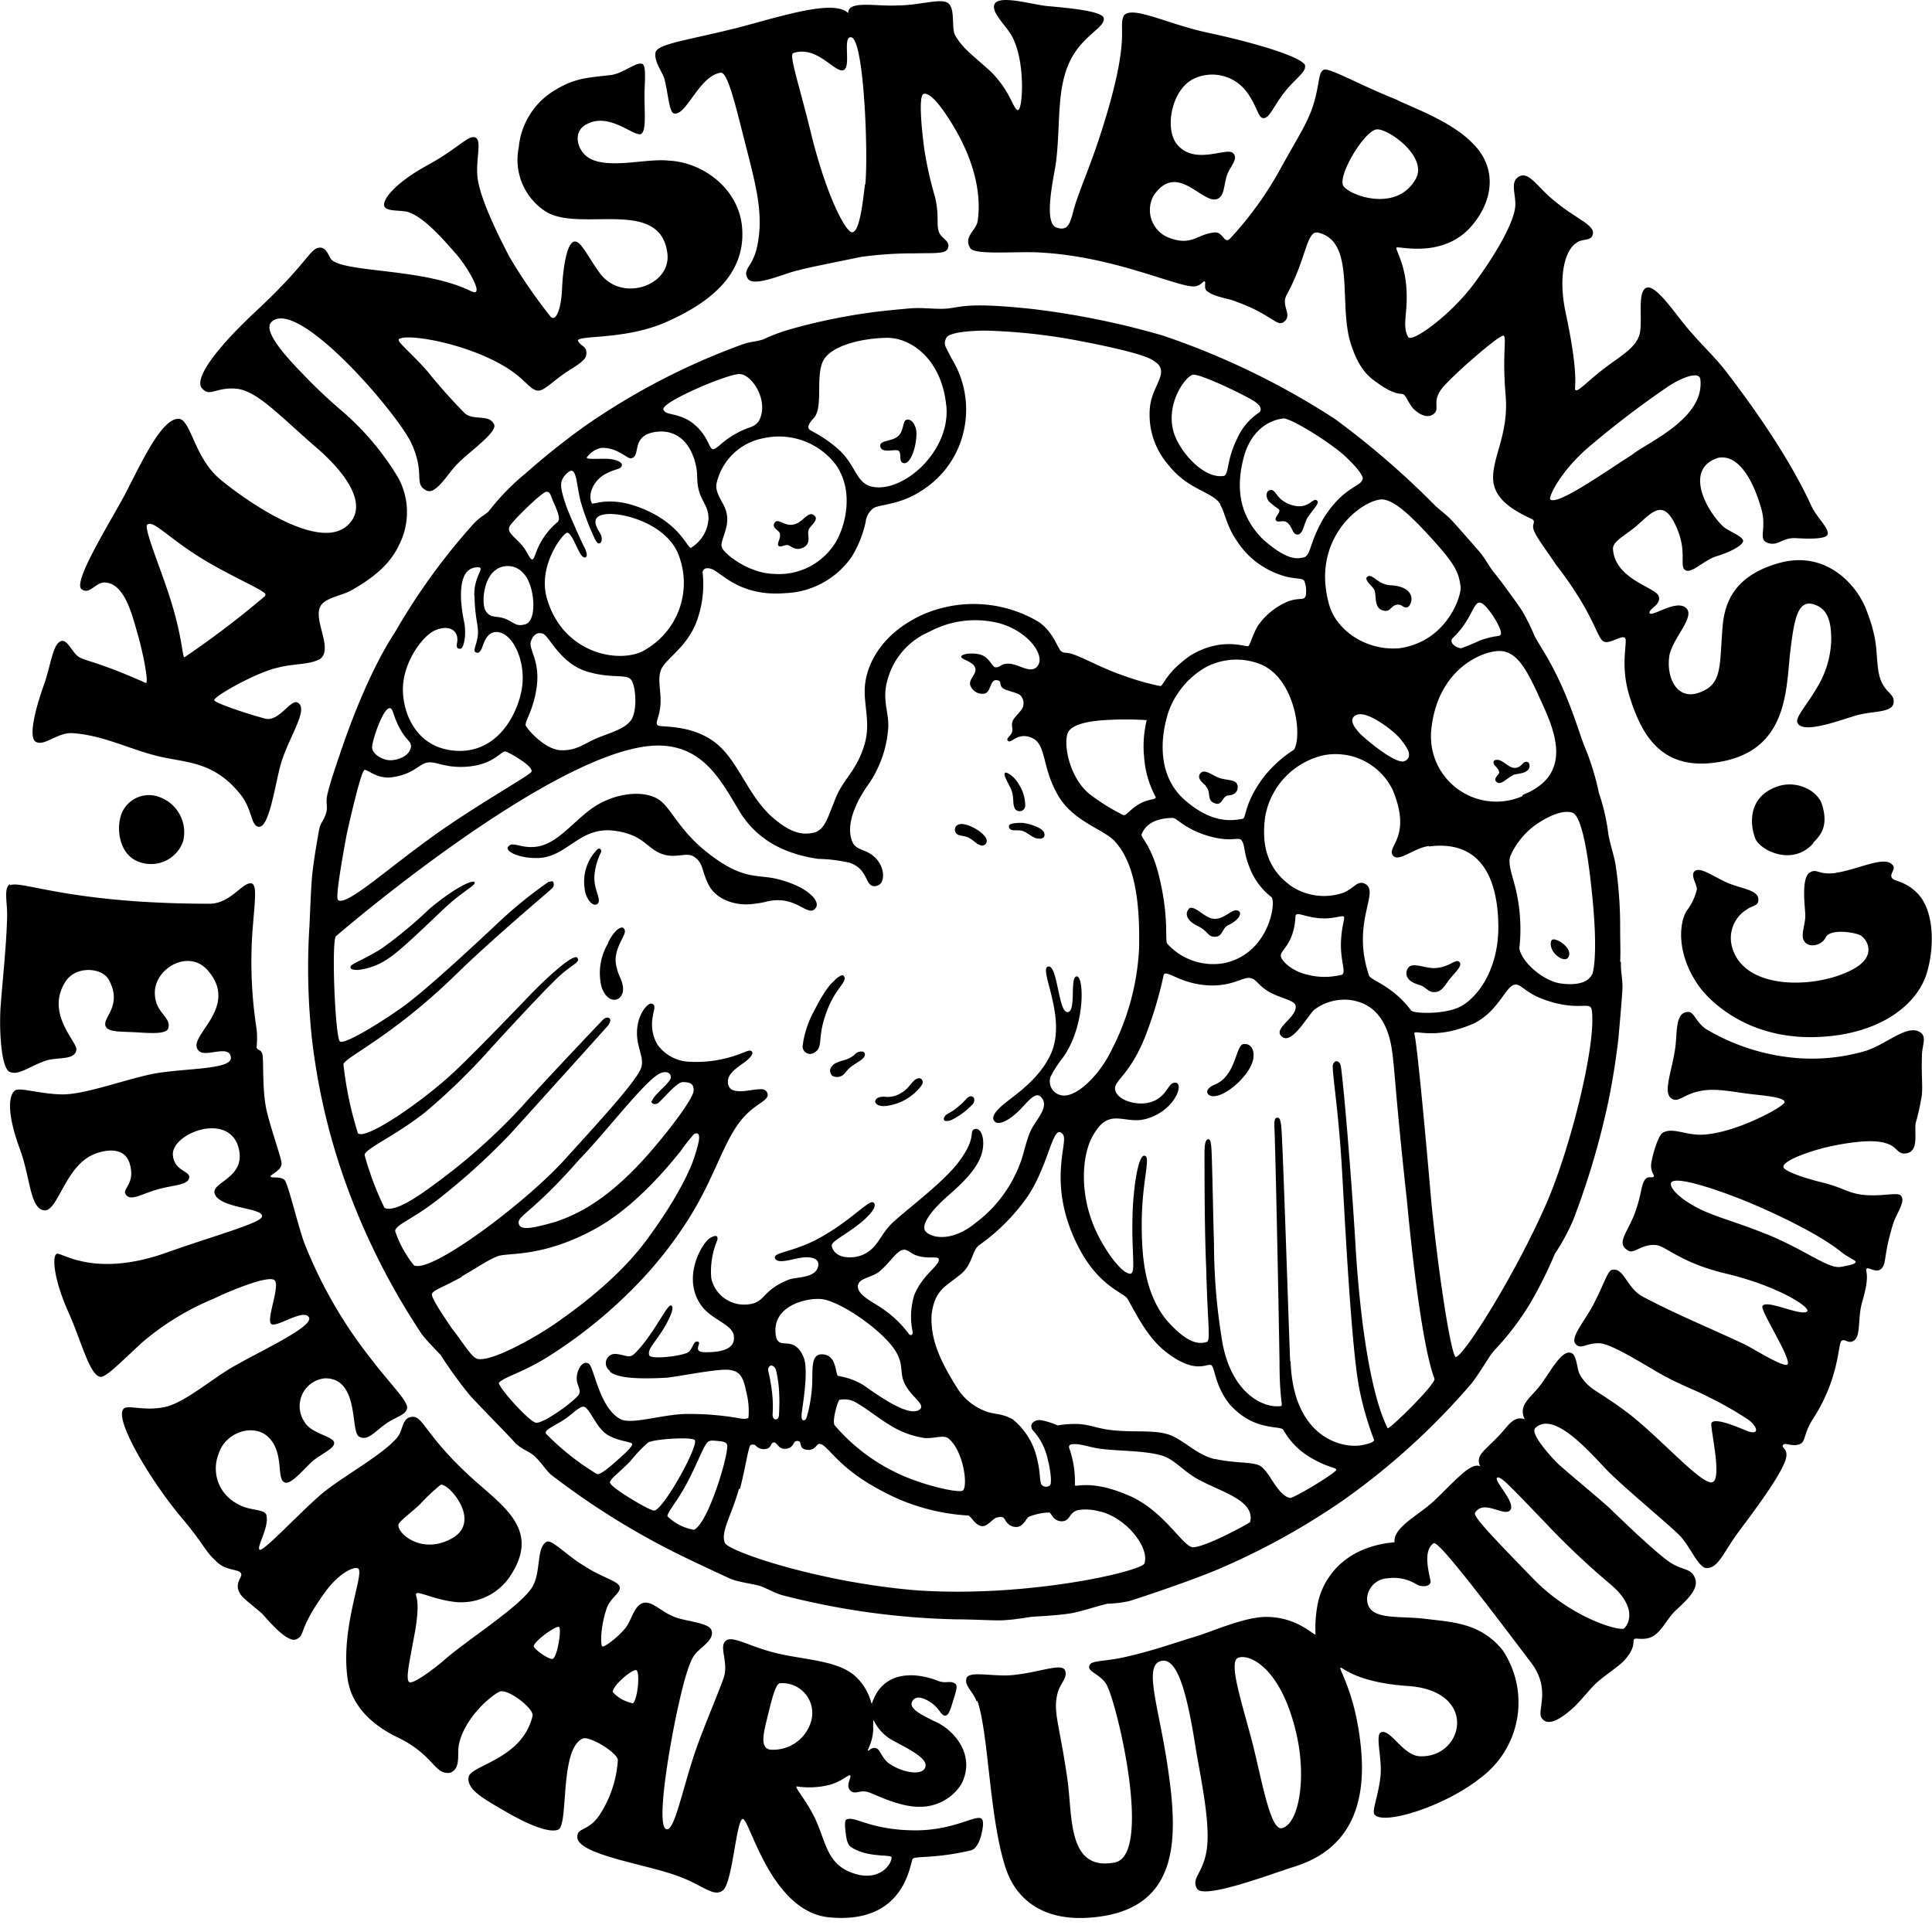
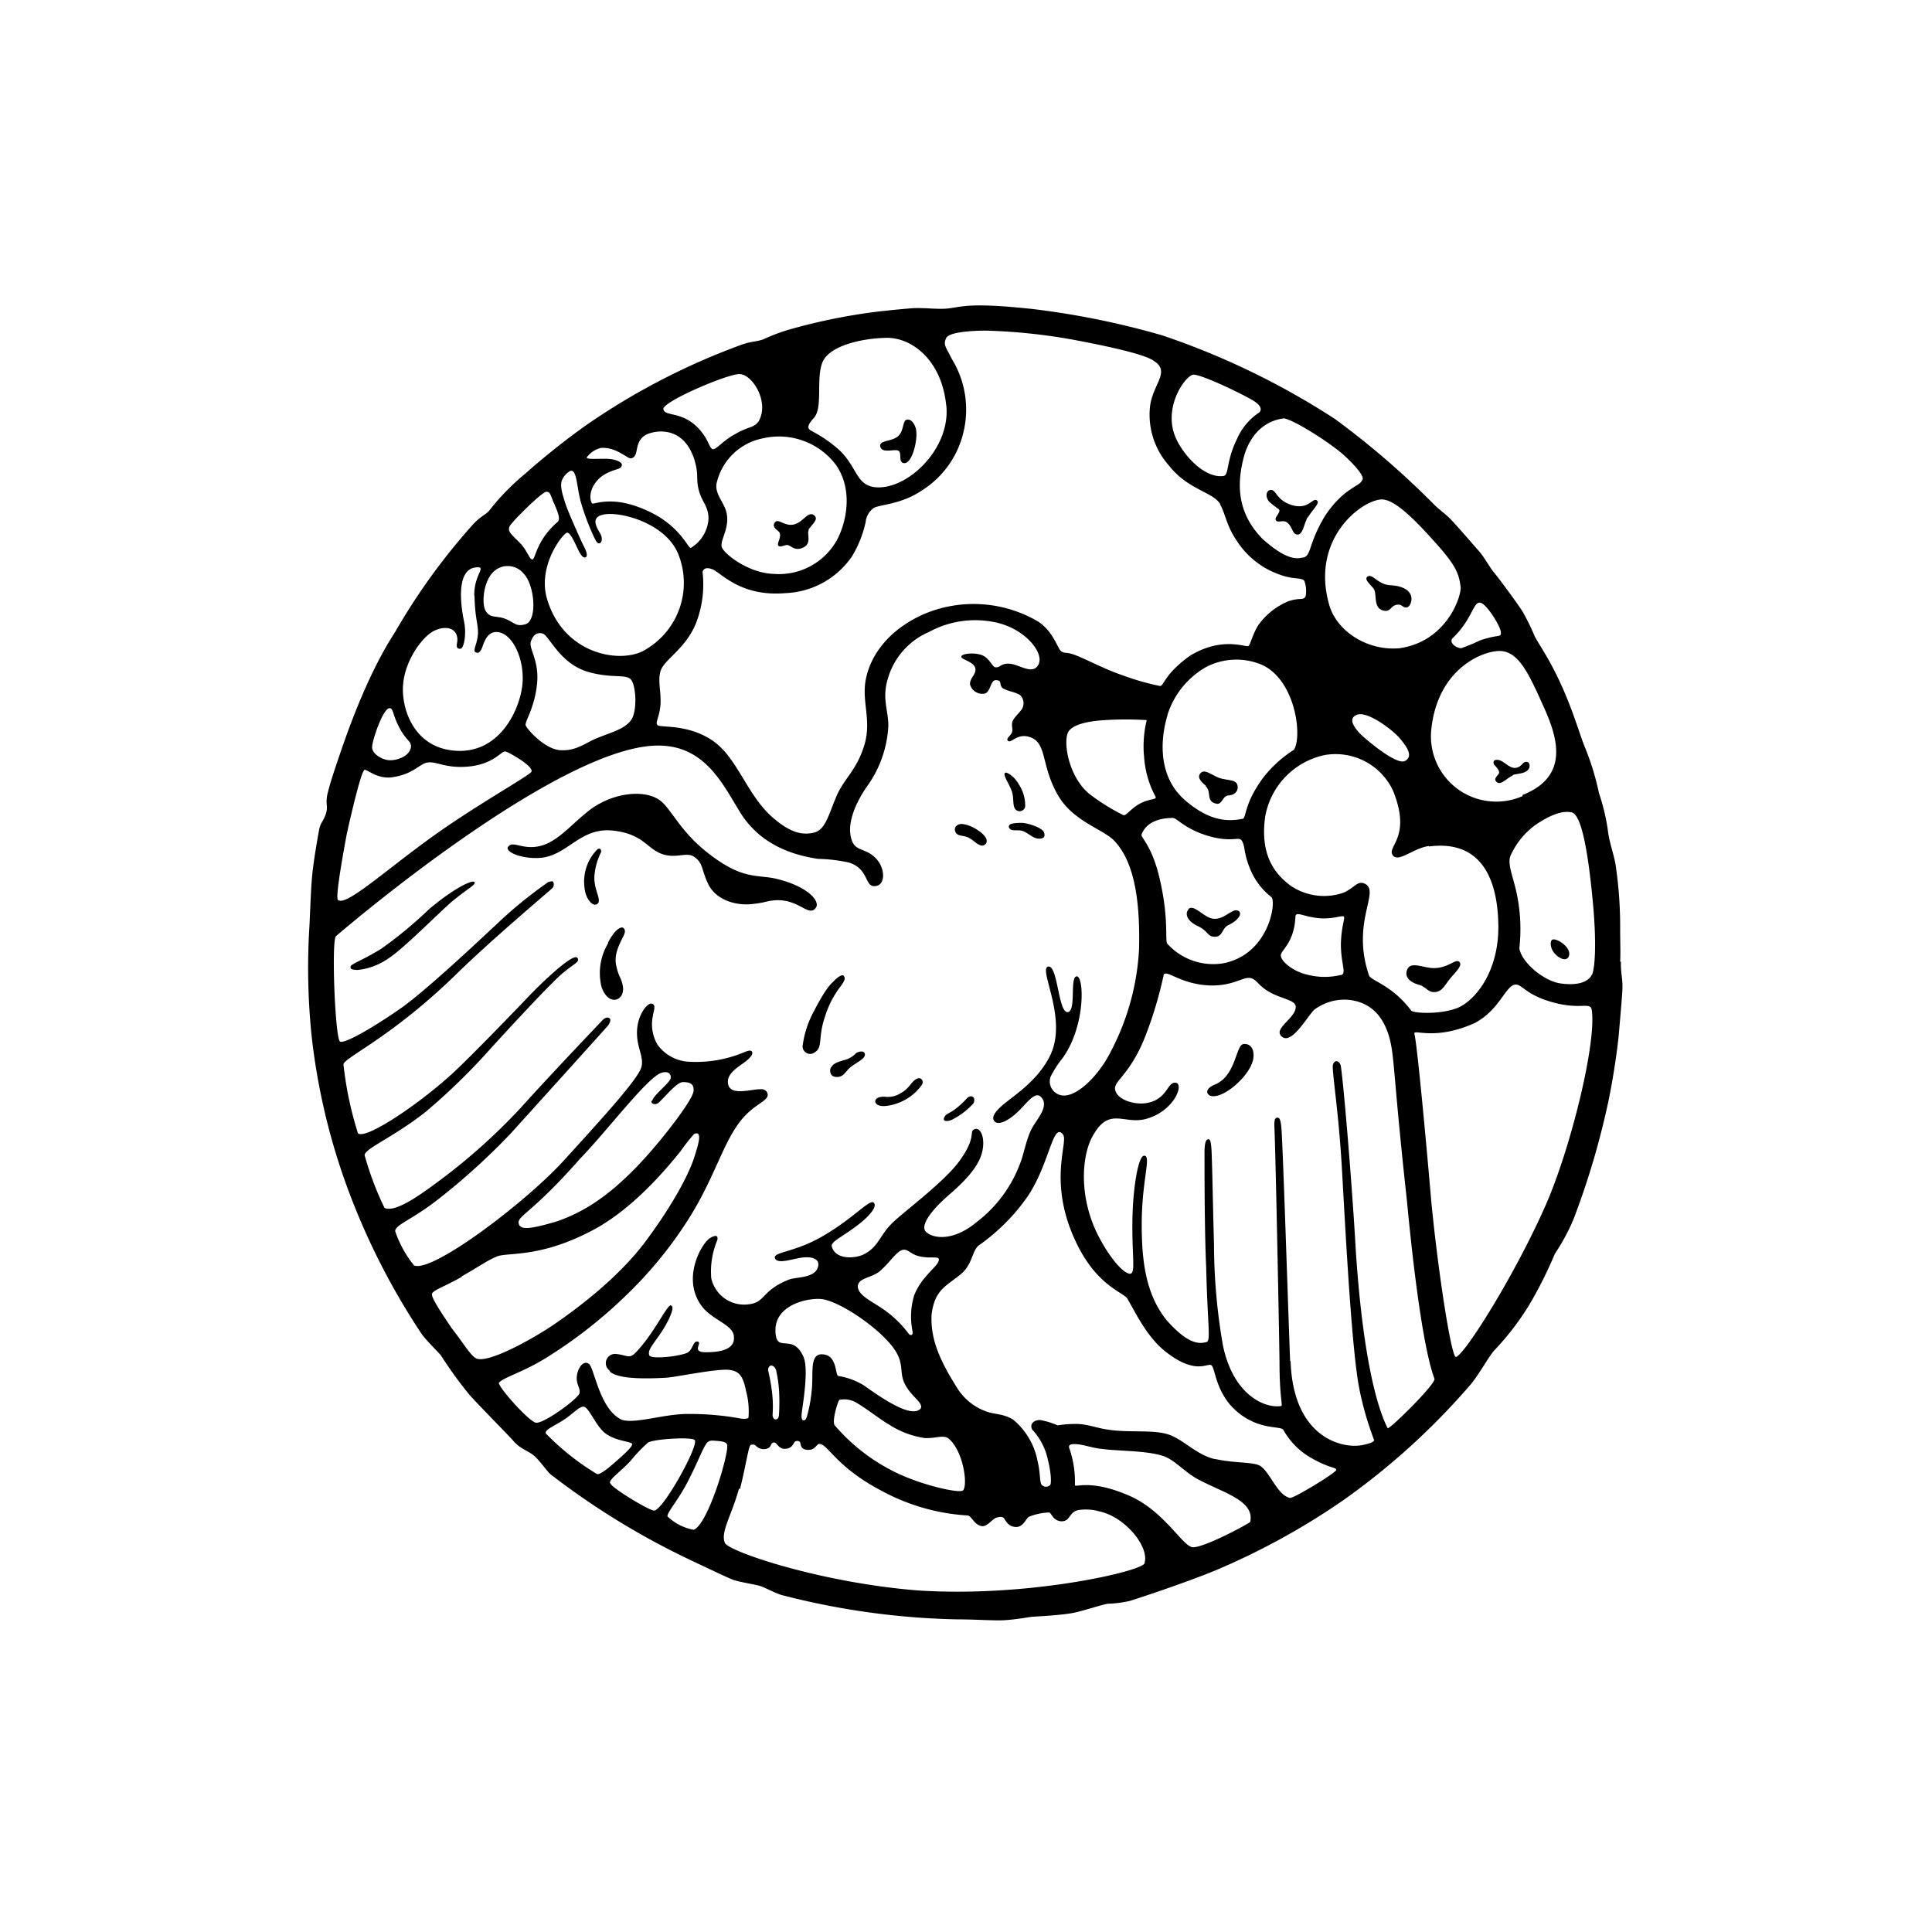
<svg xmlns="http://www.w3.org/2000/svg" viewBox="0 0 220 220">
  <title>ke-logo-2016</title>
  <g style="isolation:isolate">
    <g style="mix-blend-mode:multiply">
      <path d="M163.29,110.24c-1.16,0-2.57-.77-3,.07-.35.66-.1,1.45,1.32,1.84.74.2,1,.85,1.72.82.91,0,1.23-.87,1.83-1.58s1.45-1.5,1-1.87-1.16.69-2.87.72m-27.92-6.72c-.47.46-.27,1.32,1,1.92s1.1,1.25,2,1.23.76-1,1.53-1.34c1.11-.52,1.57-1.29,1.16-1.58-.66-.48-1.59,1-2.87.87-1.07-.08-2.23-1.72-2.86-1.11m1.95-14c.73.69,0,1.73,1.2,2,.71.18.71-.88,1.39-.93,1-.07,1.2-.8,1-1.28s-.91-.43-1.81-.65-1.8-1.14-2.31-.65,0,1,.57,1.48m5.35,31.3c.27-1.15-.19-2-1.08-1.89s-.81,3.59-3.23,4.6c-1.07.44-1.05,1-.61,1.25,1.29.61,4.46-2.06,4.92-4M114.95,93.95c-.17.22,0,.48.27.56s.7,0,1.12.08c.78.23,1.25.91,2,.91.28,0,.76-.07.55-.69s-2-1.1-2.52-1.11c-.33,0-1.23,0-1.45.26M114.47,88c-.32.16.33,1.09.68,1.92s.12,1.56.4,2.13a.64.64,0,0,0,1.19-.22,4.39,4.39,0,0,0-.69-2.46c-.55-1-1.41-1.47-1.59-1.38m-4.08,7.45c.65.36.71.61,1.28.82a.53.53,0,0,0,.68-.65c-.16-.71-1.83-1.75-2.83-1.78-.61,0-.89.44-.73.87.23.6.91.35,1.6.73m-2.75,31.64c-.22.26-.17.46-.08.53s.45.09.84-.09a8.24,8.24,0,0,0,2.44-1.85c.13-.21.17-.57,0-.72s-.48-.19-.86.27a8.77,8.77,0,0,1-1.09,1c-.54.44-1,.59-1.23.81m-8-1.66c0,.42.52.67,1.29.57a5.83,5.83,0,0,0,3.47-1.72c.4-.42.73-.79.65-1.07a.42.42,0,0,0-.6-.32c-.63.21-.84,1.08-1.87,1.65a2.77,2.77,0,0,1-1.9.41c-.61,0-1,.2-1,.48m-5.05-3.84a.79.79,0,0,0,.16,1,1.13,1.13,0,0,0,1.18-.1c.27-.19.5-.64,1-1s.92-.57,1.25-.87.31-.57.14-.73-.61-.07-.87.09a2.86,2.86,0,0,1-1.15.74c-1,.29-1.44.44-1.66.84m-3.29-2.45a.86.86,0,0,0,1.42.76c.9-.57.29-1.65,1.15-4.12a10.9,10.9,0,0,1,1.74-3.35c.6-.79.52-1,.36-1.21s-.71.15-1.13.61c-.24.25-.81.61-2.22,3.35a11.23,11.23,0,0,0-1.32,4M69.26,107.39a6.58,6.58,0,0,0-.76,5c.79,2.31,2.73,1.57,2.42-.12-.18-1-.49-1-.77-2.42-.31-1.61.94-3.17,1-3.69.06-.33-.16-.59-.39-.54-.45.09-1,.69-1.55,1.77M66.55,101c.1,1.39,1,2.36,1.5,1.91s-.48-1.62-.36-3.21A7.42,7.42,0,0,1,68.46,97c0-.24-.09-.46-.4-.32A5.22,5.22,0,0,0,66.55,101m-8.7-4.59c-.36.57,1.37,1.37,3.47,1.29,3.27-.12,4.67-3.58,8.56-3.11,3.31.4,3.71,1.93,5.36,2.6s2.87-.22,3.76.35c1.13.73.85,1.57,1.7,3.23s3,2.38,4.89,2.18c1.54-.16,1.53-.3,2.34-.4,3-.4,4.16,2.06,5,.77.43-.69-.85-2.34-4.44-3.23-2.31-.57-3.92.23-8.12-3.15-2.91-2.34-3.92-4.76-5.13-5.73-1.68-1.34-5.19-1-7.79.81-2.07,1.47-3.73,3.71-5.81,4.28s-3.28-.64-3.75.12M40.08,109.85c-.22.22-.19.34-.12.44s.37.16.77.16a7.37,7.37,0,0,0,3.49-1.31c1.74-1.09,6.06-5.52,7.39-6.6,1.74-1.42,2.63-1.82,2.42-2.1s-2.22.61-5.15,3.07A48.31,48.31,0,0,1,43.47,108c-1.92,1.2-3.11,1.61-3.39,1.9m52-49.59c.23-.47,1.19-1.13.67-1.59-.73-.64-1.24.74-2.34,1s-1.79-.77-2.19-.21.45.89.56,1.17c.22.53-.36,1.21-.14,1.46s.7-.13,1.06-.07.8.69,1.68.32c1.12-.46.48-1.57.7-2m12.15-11.77c-.16-.46-.53-.95-1-.82s-.28,1.3-1,1.9-2.08.41-2,1.11c.16.9,1.65.26,2.08.52s-.07,1.31.62,1.41c1,.13,1.73-3.13,1.3-4.12m44.71,10.29c.48-.84,1.35-1.57,1.06-1.88-.49-.52-.91,1.07-2.87.49s-1.77-2-2.61-1.68c-.27.1-.5.66,0,1.29a11.46,11.46,0,0,0,1.09.85c.33.33-.55.93-.32,1.27s.84-.11,1.29.26c.64.52.57,1.36,1.18,1.36s.69-1.15,1.16-2m10.09,10c.68-.13.67.38,1.21.29s1.37-2.34-1.91-2.52c-1.42-.08-2-1.33-2.56-1s.52,1.08.73,1.5c.29.58-.06,2,.9,2.34s.94-.47,1.61-.6m13.26,19.38c.39-.16,1.2-.14,1.6-.47a.67.67,0,0,0,.24-.9c-.1-.18-.44-.19-.63,0s-.39.47-.82.54c-.87.15-1.51-1.07-2.34-.89-.34.08-.24.44-.11.59s.5.5.52.81-.77.69-.28,1.11,1.11-.43,1.83-.74m6.4,20.54c.32-1-1.49-2.1-1.91-1.84-.23.14-.28.91.26,1.54s1.42,1,1.65.3m2.61,2.14c-.4.81-1.56,1.27-3.54,1s-4.47-2.43-4.72-4a19.7,19.7,0,0,0-.24-5.95c-.37-2-1.17-3.6-.77-4.59a8.71,8.71,0,0,1,3-3.62c1.94-1.28,3.15-1.52,4-1.31,1.21.32,1.94,5.49,2.38,10.21s.24,7.43-.08,8.24m-7.94-20.31A7.44,7.44,0,0,1,163,82.92c.77-6.74,5.75-8.79,7.76-8.79s3.13,2.29,4.34,4.84c1.29,3,4.8,9-1.72,11.55m-2.46-18.37c-.12.44-.29.07-2.38.77a21,21,0,0,1-2.14.89c-.56,0-1.43-.61-1-1.13,2.42-2.3,2.34-4.44,3.31-4,.8.4,2.33,2.94,2.19,3.43m-11.47,1.7c-3.8.36-7.24-2-8.07-4.93-2.1-7.35,3.39-11.71,5.81-12,1.42-.17,3.59,1.93,6,4.6,2.66,2.91,2.95,3.84,3.15,5.33.13,1-1.53,6.22-6.93,7m-4.29-19.1c-.29.69-2.17.89-4.27,4.12-1.94,3.23-1.45,4.64-2.62,4.68-1.51.4-3.51-1.33-4.4-2.1-2.26-2.3-3.39-5.25-2.06-9.77.89-2.66,2.69-3.8,4.47-4,1.29.24,5.58,3,7,4.36,1.66,1.57,2.14,2.42,1.9,2.66M143.34,47a7,7,0,0,0-2.49,3c-1.25,2.54-.88,4.1-1.53,4.2-2.26.32-4.84-2.66-5.57-4.68-1.21-3.35,1.24-6.75,2.14-6.86,1.08,0,6.26,2.53,7.05,3.11.6.44.82.86.4,1.25m-4.39,10.46c.53.85.71,2.38,1.82,4a9.56,9.56,0,0,0,5.09,4c1.45.52,2.35.27,2.66.65a3.27,3.27,0,0,1,.16,1.74c-.24.57-.61.12-2,.61a7.89,7.89,0,0,0-3.39,2.7c-.64,1-.89,2.18-1.13,2.38s-2.95-1.13-6.62,1.09c-2.91,2.06-3,3.43-3.43,3.47a28.91,28.91,0,0,1-4.24-1.21c-2.18-.73-4.32-1.93-5.61-2.38-.93-.32-1-.08-1.41-.36s-.85-2.18-2.6-3.37a14.49,14.49,0,0,0-13.14-.83c-4.51,2.05-6.14,5.25-6.54,7.51-.44,2.44.68,4.57-.13,7.31-.88,2.95-2.36,3.88-3.22,5.94-1,2.42-1.28,3.86-2.7,4.12-1.13.2-2.34.08-4.36-1.61-3-2.48-4.08-6.74-6.82-8.76s-6-1.63-6.41-1.87.14-.84.27-2.25-.32-2.83,0-3.88C75.54,75.13,78,74,79.24,71A12.18,12.18,0,0,0,80,65.12c.16-.53.68-.47,1.13-.29,1,.4,3.19,3.15,8.32,2.71A9.62,9.62,0,0,0,97,63.38a12.8,12.8,0,0,0,1.57-3.92,2.27,2.27,0,0,1,.93-1.62c.69-.4,3.11-.38,5.49-2A10.76,10.76,0,0,0,109.76,49a11,11,0,0,0-1.37-8.12c-.71-1.43-1-1.6-.65-2.38s3.62-.86,4.6-.85a65.67,65.67,0,0,1,10.17,1.09c3,.57,7.91,1.57,8.91,2.38,1.91,1.21-.19,2.66-.47,5.21A8.7,8.7,0,0,0,133.1,53c2.18,2.79,5,3,5.85,4.4M107.75,46.1c.57,5.05-4.56,9.81-8.16,9.37-2.1-.26-2-2.3-4-4.2a14.52,14.52,0,0,0-3-2.1c-.43-.25-1-.4.08-1.57s.21-4.53,1-6.38,4.44-2.7,7.27-2.75,6.26,2.46,6.8,7.63M95.19,52.93c2.3,3.34.81,7.53-.09,8.91a7.56,7.56,0,0,1-7,3.51c-2.83-.08-5.57-2.22-5.89-3s1-2.26.48-4.12c-.26-1-1.29-2-1.1-3.15a6.73,6.73,0,0,1,5.3-5.17,8.13,8.13,0,0,1,8.28,3m-8.86-4.85c-.52.69-1.09.48-2.66,1.41-1.45.77-2.26,2-2.62,1.61s-.48-1.26-1.57-2.38c-1.86-1.9-3.75-1.25-3.92-2.1s7.43-4.08,8.68-4c1.45,0,3.51,3.27,2.1,5.49m-7.21,4.4c.47,1.57.12,2.08.48,3.39s1.09,1.78,1.09,3.19a4.16,4.16,0,0,1-2,3.31c-.3.16-1.1-2.3-4.5-4-4.44-2.22-6.65-.81-6.78-1.07-.52-1,.19-2.65,1.62-3.38,1.23-.63,1.74-.45,1.8-1,0-.32-.78-.71-2-.69-1,0-2.1.08-2-.16A2.78,2.78,0,0,1,68.46,51c1.84-.08,3,1.3,3.42,1.19,1-.24.2-1.86,1.71-2.7,1-.48,4.28-1.13,5.53,3M66.07,56.92A27.13,27.13,0,0,0,67.57,61c.36.81.5.92.72.86s.32-.48.15-.92S67,59,68.62,58.62c1.78-.48,7.31.89,8.68,4.64a8.79,8.79,0,0,1-3.71,10.66c-2.58,1.74-9.37.81-11.3-5.73-1.12-3.8,1.86-7.5,2.28-7.53s.94,1.31,1.38,2.16c.23.44.5.77.75.63s.07-.71-.21-1.24c-.13-.19-1.73-3.74-2.07-4.76-.45-1.37-.68-2.22-.4-2.83a2.16,2.16,0,0,1,.72-.87c.93-.73.9,1.48,1.34,3.17m-3,.36c.36.88.81,1.81.41,2.16-2.46,2.1-2.5,4.26-2.87,4.26s-.52-1-1.54-2S57.85,60.49,58,60s3.74-4,4.2-4,.44.25.85,1.25m-6.53,7.59a2.35,2.35,0,0,1,3.11.48c1.25,1.26,1.61,5.37.18,5.77-1.11.31-1.23-.23-2.34-.65-1-.36-1.62,0-2.16-.87s-.23-3.84,1.22-4.72m-2.5,3c.07,2.54.37,3,.4,4.12,0,1.25-.65,2.09-.28,2.3s.57-.12.73-.48.47-1.77,1.57-1.82c1.9-.08,3.43,3.27,3,6.28s-2.89,7.93-8.14,7.18c-4.25-.61-5.57-4.73-5.42-7.32.17-2.92,2.26-5.69,3.59-6.3,1.57-.71,2.66-.1,2.6,1.13,0,.27-.3,1,.36.93.36,0,.72-1.61.4-3.11s-1-5.85,1.29-6.14c1.45-.18-.19.73-.12,3.23m-7.2,17c0,1.25-1.58,1.75-2.44,1.72s-2-.72-2-1.48,1.21-4.32,1.94-4.44c.48-.08.36.65,1.13,2.14s1.35,1.61,1.33,2.06m-5.29,2.79c.52.08,1.41,1,3,.89,2.62-.32,3.22-1.55,4.21-1.7s1.9.6,4.22.49c3.35-.16,4.16-1.9,4.68-1.74S61,87.4,60.47,87.94s-5.14,3.15-9.52,6.13c-6.18,4.2-11.51,9.29-12.47,8.4-.34-.32.79-6.32,1-7.47.32-1.47,1.64-7.23,2-7.27M60.47,73c.31-.89.88-1,1.33-.85.73.2,1.94,3.43,5.17,4.36,2.75.79,4.32.2,4.89.89s.73,3.59,0,4.6-2.21,1.38-3.75,2-2.4,1.5-4.24,1.43S60,83,59.86,82.6s1-1.92,1.29-4.68-1-4.08-.69-4.89m9,83.17c.73.61,2.54.89,6.3.69,1.14-.05,6-1.1,7.35-.89,1,.15,1.49.58,1.85,2.42a8.79,8.79,0,0,1,.27,3c-.06.17-.62.15-.78.13a32.27,32.27,0,0,0-6.19-.54c-2.62,0-6,1.16-7.46.66-2.56-1.18-3.12-6-3.77-6.39s-1.21.52-1.33,1.33c-.16,1,.44,1.45.28,2.06S61.83,162.21,61,162s-4.12-3.88-4.2-4.52c.48-.65,2.83-1.21,5.73-3.07a54.16,54.16,0,0,0,9.14-7.27,46.55,46.55,0,0,0,6.78-8.4c3.29-5.23,4.07-9.53,6.7-12,1-.94,1.86-1.28,2.18-1.78.24-.32,0-1-.77-.93-1.13,0-3.74.91-3.67-.91,0-1,1.43-1.79,2-2.24s.9-.86.74-1.12-.56-.07-1.11.15a14.06,14.06,0,0,1-5.85,1,4.71,4.71,0,0,1-3.79-1.94,4.56,4.56,0,0,1-.52-3.35c0-.34.44-1.25-.16-1.33-.44-.12-1.57,1.16-1.66,3.07s.85,3,.48,4.2c-.44,1.45-5,6.39-8.88,10.66-4.36,4.76-15,12.8-17,11.87A12.62,12.62,0,0,1,45,140.2c0-.74,1.88-1.28,4.84-3.59a75.89,75.89,0,0,0,8.29-7.51c2.26-2.5,11.07-12.25,11.14-12.36s.36-.57.16-.76-.52-.13-.84.21-6,6.29-9.33,10a68.29,68.29,0,0,1-9.53,8.48c-1.37,1-4.67,3.52-5.95,2.87a35.13,35.13,0,0,1-2.26-6c0-.73,3.19-2,6.84-4.84a71.59,71.59,0,0,0,7.15-6.9c1.22-1.37,6-6.54,7.43-7.91,2-2.1,3.27-2.26,2.79-2.83s-4.06,2.86-5.49,4.36-6.09,6.34-8.4,8.52c-3.67,3.47-10.18,7.92-11.08,7.11a40.84,40.84,0,0,1-1.65-7.83c0-.77,5.37-3,12.81-10.25,4.08-4,10.58-9.45,10.9-9.77a.61.61,0,0,0,.16-.79c-.08-.12-.32,0-.5,0a49.57,49.57,0,0,0-6,4.9c-1.21,1.12-7.83,7.39-10.82,9.49-2.68,1.88-6.38,4.12-6.94,3.8s-1-11.55-.46-12c5.85-5,26.42-21.52,36.52-21.7,5.44-.1,7.49,4.34,9.48,7.57,2.26,3.67,5.89,4.88,8.88,5.33a18.06,18.06,0,0,1,3.57.43c2.37.78,1.68,3,3.13,2.64,1-.22,1-2.17-.29-3.31-1-.92-2.08-.68-2.51-1.75-.78-1.95.5-4.52,1.63-6.18a12.91,12.91,0,0,0,2.48-6.83c.07-1.77-.76-3.2-.06-5.48a8.27,8.27,0,0,1,4.72-5.37,11,11,0,0,1,7.41-1.11c3.49.67,5.8,3.58,5,4.89-.66,1.15-2.16-.07-3.23-.15s-1.06.48-1.66.4c-.29,0-.65-1-1.45-1.35s-2.29-.24-2.41.11,1.24.52,1.55,1.24-.68,1.26-.55,2a1.45,1.45,0,0,0,1.65,1c.71-.16.63-1.58,1.32-1.53s.31.4.65.82,1.86.55,2.18,1a1.29,1.29,0,0,1,.21,1.23c-.11.45-1,1.13-1.18,1.64s.08.81-.06,1.24-.77.72-.44,1,1-.85,2.32-.49c2.18.57,1.33,3.15,3.35,6.66,1.78,3.1,5.43,3.93,6.58,5.37,2.38,2.7,2.75,7.55,2.66,12.07a28.21,28.21,0,0,1-3.18,11.67c-1.24,2.55-3.67,5.13-5.41,5.09a1.61,1.61,0,0,1-1.49-2.14,12.42,12.42,0,0,1,1.41-2.18c2.6-3.67,2.41-9.27,1.57-9.25s0,4.08-1.06,4.07-1.1-5.46-2.21-5.18,2.22,5.83.3,10c-1.29,2.76-3.85,4.47-5.13,5.49s-1.66,1.7-1.25,2.14,1.45,0,2.54-1,2-2.46,2.7-1.82c1.12,1.06-.52,2.61-1.09,3.79s-.86,2.86-1.21,3.71a15,15,0,0,1-5.09,6.86c-2.34,1.94-4.63,1.92-5.63,1.07-.71-.61.25-2.22,2.6-4.26s3.47-3.51,3.79-5c.33-1.61-.27-2.75-.92-2.46s.32.88-1.74,3.67c-1.82,2.46-6.38,5.77-7.71,7.11s-1.5,2.64-3.13,3.46c-1,.5-3.22.65-3.65-.88-.16-.57,1.21-1.09,3.07-2.54,1.08-.84,2.18-2,1.7-2.46s-2.42,1.94-6.14,4c-3,1.68-5.45,1.63-5.09,2.36s2.3-.1,3.43-.14,1.57.37,1.49.93c-.2,1.49-2.55,1.29-3.35,1.61-3.23,1.29-2.58,2.64-4.72,2.83a3.83,3.83,0,0,1-4.12-3,9.22,9.22,0,0,1,.69-4.32c.13-.59-.24-.61-.89-.2-1,.73-3.19,4.68-.85,7.75,1.22,1.59,3.63,2.1,3.63,3.47.16,1.7-2.3,1.74-3.23,1.74-1.66,0-.32-1.08-.89-1.21s-.52,1-1.25,1.3c-1,.4-4.16.76-4.28.23s.14-.82,1.13-2.22,1.94-3.35,1.33-3.43c-.44-.06-1.93,3.26-4,5.37-.73.77-1,.28-2.22.16a1.05,1.05,0,0,0-.73,1.9m4.74-30.77c-.05.42.44.53.79.29.91-.84,2.1-2.35,2.79-2.38.85,0,1.28.2,1.23,1-.06,1.06-4,6.11-6.52,8.69-3.44,3.55-6.3,5.25-9.2,6.22-2.83.81-4.05,1-4.2.16S60.67,138.07,66,132c3.19-3.29,7.68-9.28,9.3-9.83.65-.22,1.11,0,1.08.56s-2.05,2-2.13,2.68M52.58,145.34c2-1.13,2.77-1.74,4-2.26s5,.24,11.2-3.15c5-2.75,9-8,9.69-8.8a20.26,20.26,0,0,1,1.57-2c1-.44.48,1.21,0,2.71s-2,4.68-5.09,8.92c-3.39,4.82-8.85,8.66-10.78,10s-6.88,4.2-8.65,4c-.73,0-1.53-1.53-3.07-3.5-1.17-1.73-2.36-3.5-2.26-3.92s1.36-.8,3.39-1.94m12.08,15.95c.69-.5,1.29-1.13,1.74-1.17.65-.06,1.39,2.2,2.58,3.07s2.92.89,3,1.17-.86,1.13-1.55,1.74-2,1.8-2.44,1.7a29.24,29.24,0,0,1-5.81-4.6c-.29-.48,1.17-.93,2.48-1.9m4.79,7.51c0-.51,1-1.09,2.34-2.5a17.32,17.32,0,0,1,2-2.1c.67-.42,5.16-.69,5.34-.26.34.83-3.57,7.85-4.62,8-.48.08-5-2.66-5-3.11M76,172.67c0-.52,1.17-1.74,2.34-4s1.77-4,2.23-4.44c.3-.27.65-.18,1.21-.14.78.06.91.22,1,.38.36.6-2.07,9-3.77,9.73a5.72,5.72,0,0,1-3-1.53m8.25-3.11c.63-2.44.94-4.68,1.19-5a.63.63,0,0,1,.55,0,1.32,1.32,0,0,0,.93.46c.86,0,.81-.54,1-.69a.31.31,0,0,1,.4,0c.21.15.45.66,1,.65.93,0,1-.66,1.2-.82a.47.47,0,0,1,.52,0c.19.14,0,.79.71.91,1.09.2,1.19-.66,1.53-.65,1,0,1.89,2.65,7.23,5.41a23.41,23.41,0,0,0,9.68,2.74c.39,0,.78,1.15,1.66,1.22.69,0,1.17-.93,1.73-1,.15-.05.55-.13.73.09s.44.95,1.33,1,1.17-1,1.53-1.17a6.67,6.67,0,0,1,2.32-.48c.27.16.42.91,1.31,1,1.13.06.85-1.09,2.06-1.29a5.7,5.7,0,0,1,2.3.16c2.88.59,5.76,4,5.15,5.93-.32.89-13.24,3.92-25.88,3.07-11-.89-21.24-4.36-21.88-5.37-.57-1.25.77-3.19,1.59-6.22m51.62,6.67c-1.18-.19-3.31-4.28-7.37-5.94-4.26-1.82-6-.81-6-1.13a11.51,11.51,0,0,0-.66-4.26.3.3,0,0,1,.24-.38c1-.16,2.28.42,3.48.52,1.95.26,5.13.18,7,.81,1.41.47,2.53,2,4.33,2.84,2.6,1.36,6.11,2.29,5.57,4.67-.23.23-5.47,3.07-6.65,2.87m-38-29.84c.11-.82,1.66-.87,2.5-1.61s1.15-1.23,1.78-1.86c1.13-1.13,1.35-.27,2.34.08,1.37.48,2.58,0,2.58.48,0,.76-1.9,1.77-2.81,4.07a8.31,8.31,0,0,0-.18,4.13c.06.44-.26.52-.47.21a12.37,12.37,0,0,0-2.54-2.52c-1.41-1.08-3.38-1.78-3.22-3m-2.06,13.08a2.64,2.64,0,0,1,2,.4c1,.57,2.58,1.82,3.55,2.38a10.22,10.22,0,0,0,4.1,1.57c1.21.08,2.2-.42,2.76.08,1.7,1.45,2.19,5.38,1.61,5.89-.4.36-4.8-.61-7.83-2.14a21.52,21.52,0,0,1-6.78-5.29c-.32-.47.36-2.79.57-2.91m-7.31-7.91c0-2.83,3.51-3.67,5.17-3.55s5.4,2.41,7.59,4.76,1.21,3.31,1.94,4.84,2.2,2.22,1.84,2.87c-.89,1-3.47-.48-6.45-2.62a7.94,7.94,0,0,0-2.95-1.09c-.32-.12-.13-2.13-1.49-2.42-1.9-.4-1.28,2.06-1.52,4.08a16.49,16.49,0,0,1-.53,2.91c-.1.33-.2.5-.41.48s-.24-.32-.2-.77c.07-.76.85-5,.2-6.46-1.27-2.86-3.15-.2-3.19-3m-.4,6.94a21.55,21.55,0,0,0-.42-2.34.52.52,0,0,1,.3-.61c.17,0,.48.11.6.57a14.86,14.86,0,0,1,.33,2.26,22.16,22.16,0,0,1,0,2.64c0,.64-.27.67-.41.67s-.36-.23-.32-.59a13.69,13.69,0,0,0-.08-2.6m50.48,7.72c-1.92-.42-3.29-1.9-4.86-2.63s-3.87-.44-6.22-.61-3-.7-4.6-.77a12.41,12.41,0,0,0-2.27.16,8.4,8.4,0,0,0-2-.61c-.73,0-1.21.48-.89,1.09a7.17,7.17,0,0,1,1.78,3.43c.37,1.42.44,2.79.24,2.91a.68.68,0,0,1-.89,0c-.32-.24-.16-1.29-.52-2.75a8.05,8.05,0,0,0-2.83-4.76c-1.25-.69-2-.53-3-.89a6.5,6.5,0,0,1-3.24-2.54c-1.94-3.07-3.15-5.57-3-8.48.35-2.93,1.74-3.27,3.4-4.68,1.25-1.06,1.23-2.68,2-3.23a22.71,22.71,0,0,0,5.49-5.49c2.58-3.79,2.91-8.64,4.08-7.11.66.86-1.86,5.49,1.61,12.52,2.36,4.78,5.3,5.44,5.73,6.18,1,1.74,2.25,4.37,4.32,6,3.31,2.62,4.68,1.37,5.17,1.53s.39,2.34,2.18,4.52c2.83,3.15,5.85,2.29,6.1,2.91a8.35,8.35,0,0,0,3,3.07c2.18,1.29,3,1.13,3,1.45s-5,3.35-5.29,3.19c-1.53-.36-2.38-3.33-3.59-3.75-1-.36-2.69-.2-4.9-.68m8.53-11.11c-.24-6.3-.83-24.83-1-26.63-.09-.92-.2-1.14-.48-1.13s-.34.36-.31,1.13c.12,2.41.5,21.14.58,26.71,0,4.28.44,5,.16,5-1.9.28-5.49-1.33-6.62-7a67.7,67.7,0,0,1-1-11.43c-.11-3.77-.18-8.17-.27-10.45-.06-1.37-.2-1.5-.37-1.5s-.44.12-.44,1.47c0,2.61,0,9,.19,13.15.16,6.78.57,8.4,0,8.48-1.13.32-2.42-.16-4.51-2.5-2.42-3-2.83-6.9-2.83-10.9,0-5.09,1.13-7.83.28-7.83-.69,0-1.25,3.67-1.33,6.86-.12,4.44.44,6.66-.32,6.58s-2.2-1.73-3.45-4.08c-2.42-4.54-2-9.31-.83-11.47,1.92-3.63,3.59-1.34,6.22-2.1,3.19-.93,4.28-4,3.29-4.1s-.91,1.92-3.33,2.32c-1.23.21-3.19-.29-3.53-1.41s1.49-1.5,3.33-6a45.7,45.7,0,0,0,2.18-7.23c.42-.56,2,1.2,5.49,1.25,2.5,0,3.55-1,4.36-.85s.85.93,2.46,1.74c1.29.65,2.62.81,2.71,1.45.16,1.25-2.42,2.46-1.7,3.35,1.08,1.33,2.91-2,3.79-2.91a5.72,5.72,0,0,1,4.12-1.13c2.91.4,4,2.57,4.5,4.42.57,2.28.41,4.3,1.95,18.35,1.66,17.44,3.07,20,3.15,20.39,0,.73-5,5.63-5.33,5.61-.89-1.7-2.75-6.86-3.63-20.19-.4-7.14-1.35-18.62-1.7-21-.07-.44-.32-.61-.51-.61s-.44.24-.42.66c.06,1.62.62,4.89,1,10.82.31,5,1.05,20.65,2,25.68a36.21,36.21,0,0,0,1.72,6c-.08.15-.22.34-1.45.57-2.15.39-7.79-.81-8.07-9.61M152.76,111a7.79,7.79,0,0,1-3.84,0c-1.83-.4-3.15-1.66-3.07-2.26s1.5-1.39,1.66-4.28c0-.77.74-.12,2.54.08s2.92-.43,3-.12-.32,1.17-.36,3.11c0,2.26.69,3.35,0,3.51M132.94,81.41A9.61,9.61,0,0,1,137.26,76a7.45,7.45,0,0,1,6.38-.32c3.84,1.68,4.69,8.08,3.71,9.69a13.87,13.87,0,0,0-3.51,3.19c-2.22,3-1.9,4.6-2.34,4.68-1.33.24-3.5.52-6.54-2.1s-2.91-6.76-2-9.75m.65,11.77c.4,0,1.29,1.21,3.88,2s3.51.12,3.84.48c.48.54.24,1.33.93,3.07a7.78,7.78,0,0,0,2.5,3.43c.61.4-.16,6.5-5.45,7.55a7.05,7.05,0,0,1-6.38-2.22c-.32-.32.24-2.79-.93-7.63-.88-3.66-2.16-4.49-2-4.84.57-1.45,2.1-1.86,3.63-1.86M130.27,86a11.17,11.17,0,0,0,1.29,4.68c.27.44-.69.2-1.86.89s-1.49,1.45-1.86,1.21a23.6,23.6,0,0,1-3.8-2.38c-2.42-2-3.07-6.16-2.32-7.17.59-.79,2.36-1.13,4.1-1.23a38.18,38.18,0,0,1,4.76,0,12.7,12.7,0,0,0-.32,4m29.73.65c-1,.56-4.87-2.8-5.2-3.19s-1.47-1.6-.27-2.07,4.15,1.79,4.91,2.72,1.55,2,.55,2.55m2.73,9.73c5.57-.73,7.87,3.11,7.91,9.16,0,5.25-2.71,8.4-4.6,9.2s-5.09.65-5.33.32c-2.18-2.9-4.59-3.4-4.8-4-2.06-6.06,1.29-9.53-.44-10.42-.87-.45-1.2.46-2.46,1a6.76,6.76,0,0,1-5.93-.73c-2.83-2-3.41-4.79-3-7.87a8.71,8.71,0,0,1,6.78-7.07A7.22,7.22,0,0,1,158.61,90c2.21,5.39-.77,6.38,0,7.41.64.84,2.36-.85,4.1-1.07M163,137c-.9-10.42-1.7-18.45-1.94-19.26-.2-.66,2.22.85,6.88-1.25,2.75-1.45,3.47-4.13,4.52-4.36.73-.16,1.13.89,3.39,1.7,4,1.42,5.25.08,5.41,1.21.54,3.81-2.43,15.76-5.22,22.12-3.47,7.91-9.18,17-10.23,17.36-.5.3-2-9.29-2.81-17.52m21.49-27.49c.06-1.17,0-2,0-3.87a47.37,47.37,0,0,0-.53-7.23c-.26-1.44-.71-2.41-.89-4a23.75,23.75,0,0,0-1-4.12,29.8,29.8,0,0,0-1.54-5.07c-.76-1.76-1.72-5.69-4.2-10.1-.6-1.06-1.16-1.91-1.56-2.64a25.54,25.54,0,0,0-1.41-2.87c-.64-1-2.77-3.88-3.25-4.44s-1.06-1.69-1.67-2.38-2.77-3.19-3.33-3.74-1-.85-1.66-1.45A95.31,95.31,0,0,0,152,47.7a87.14,87.14,0,0,0-19.65-9.51,93,93,0,0,0-14.74-3c-7-.75-8-.28-9.52-.08-1.33.17-2.87-.12-4.36,0s-3,.28-4,.4a66.76,66.76,0,0,0-9.8,2,20.42,20.42,0,0,0-3,1.13c-.95.32-1.28.19-2.48.61A77.79,77.79,0,0,0,66.6,48.52a83.71,83.71,0,0,0-6.78,5.41,26.81,26.81,0,0,0-4.14,4.25c-.45.48-.94.61-1.73,1.44a72.26,72.26,0,0,0-8.87,12.2c-.32.58-3,4.22-6.19,13.51-1,2.92-1.28,3.8-1.58,5s.1,1.47-.22,2.39-.6.9-.78,1.91-.47,2.65-.67,4.23-.24,3-.4,6.54a75.8,75.8,0,0,0,.24,12.52A73.69,73.69,0,0,0,39.11,134,79.57,79.57,0,0,0,48,151.88c.4.59,1.67,1.86,2.18,2.42a48,48,0,0,0,3.27,4.52c.92,1.05,4.63,4.8,5,5.25.85,1,1.78,1.12,2.5,1.82s1.28,1.58,1.75,2a87,87,0,0,0,15.45,9.53c1,.48,4.21,2,5.09,2.38s2.82.6,3.47.85,1.7.83,2.38,1a86.26,86.26,0,0,0,19.86,2.75c2.1,0,4.27.16,5.34.1,1.37-.08,2.65-.32,3.11-.38s2.93-.13,4.72-.44c1-.18,3.07-.87,4-1.06a13,13,0,0,0,2.49-.31c.47-.13,6.18-2,9.76-3.47a80.89,80.89,0,0,0,14.45-7.91,80.06,80.06,0,0,0,14.75-13.4c.91-1.14,2-3.11,2.58-3.75a31.31,31.31,0,0,0,4-5.21,47.79,47.79,0,0,0,2.91-5.81,23.24,23.24,0,0,0,2.1-3.88,90.17,90.17,0,0,0,4-13.52c.64-3.08,1.06-6.33,1.16-7.42.13-1.49.34-3.84.42-5.14s-.22-2.1-.16-3.27" transform="translate(0 0)" />
    </g>
    <g style="mix-blend-mode:multiply">
-       <path d="M209.09,99.4c-2.1.28-2.13-.56-3-.05-1.08.67-.48,4.23-.52,5.07-.06,1.29-.85,2.69.45,3.18a1.7,1.7,0,0,0,1.9-.89c.52-1,3.43-.54,4-.16.77.53,1.7,2.27-.67,3.68-3.91,2.32-12.54,2.77-14-2.33a3.81,3.81,0,0,1,1.67-4.34c.57-.46,1.46-.35,1.29-1.3s-2.08-1.1-3.56-1.76-3-1.78-3.62-1.34.18,1.46.2,2.09a6.4,6.4,0,0,1-1.2,2.51c-.83,1.43-1.14,4.87,1.39,8.48,1.13,1.61,5.51,6.21,13.67,5.84,7-.31,11-3.62,12.19-6.89,1-2.84,1.14-7.52-1.06-9.59-1.48-1.4-2.6-1.18-2.82-1.7s.65-1,0-1.51c-1-.9-4,.68-6.38,1M206.45,96c.6-.69,1.91-1.68,1-4.46-.52-1.52-2.84-2.72-5-2-3.49,1.17-3.18,4.42-2.57,5.95.52,1.31,4.23,3.24,6.62.51M141,188.77c1.38-.5,5,1.31,6.67,8.87,1.09,4.92.24,10-1.67,10.53-1.32.38-2.26-5.24-3.34-9.52s-2.88-9.44-1.66-9.88m26.94-16.46c.94-1.62,3.17.33,3.95-.27.94-.72-1.79-3.39-1.43-3.75s1.66,1.12,5.74,5.35a86.56,86.56,0,0,0,7,6.61c3.47,2.83,2.15,4.82,1.74,5.18s-6-1.13-10.4-5.71c-3.69-3.8-6.82-7-6.58-7.41m33.14-31.79c-3.07-1.27-5.63-1.9-7.57-2.86-2.71-1.35-3.83-2.9-3-3.16,1.32-.43,7,1.7,9.35,2.73,5.9,2.57,8.62,4.39,9.74,5.3.88.71,1.76,1,1.69,1.18s-.23.29-1.68.55-3.81-1.81-8.51-3.75M111.3,193.67c1.31,3.94,1.33,13.2,3.2,19,1.14,3.52,4.31,6.53,10.91,5.55,9.08-1.35,8.69-9.41,7.56-17-1-6.84-2.8-11.56-.77-12.08s3.09,4.43,4,10.18c.54,3.21,1.58,8,1.25,11s-1.9,3.51-1.13,4.76,8.78-1.81,10.83-2.44c3.27-1,8.66-3.56,7.86-13.21-.53-6.34-2.56-9.34-2.38-9.52s1.59,1.66,7.71,2.08c8.07.55,6.36,8.18,1.37,8-1.94-.06-3.34-3.11-4.43-2.74-.73.25.13,3-.08,5-.24,2.26-1,3.93-.69,4.36.93,1.29,8-.89,12.08-4.16a10.7,10.7,0,0,0,2.52-14.54c-2.55-3.16-5.82-3.19-8.8-3.57-3.16-.4-6.61.28-6.64-2.29a2.45,2.45,0,0,1,2.37-2.33,4.91,4.91,0,0,1,3.17.64c.76.46,1.66.27,1.69-.21s-1.06-3.45.35-4.42c.47-.33,4.83,5.3,11.09,13.59,2.29,3,.68,5.42,1.18,6.26s1.59.67,3.4-.91c1-.85,2.16-2.42,3-3.15s2.45-1.83,2.92-2.32c1.57-1.65,1-2.38,1.26-2.56s1.42.3,2.43-.53,1.32-1.87,2.45-2.88c1.49-1.38,2.5-2.47,2-3.61s-1.49-.73-3.08-1.9c-1.91-1.41-5.5-4.92-6.78-6.14-1.1-1-4.19-3.55-5.6-4.8-.39-.35-3.41-3.49-2.69-4.17,2.25-2.16,6.73,3.41,8.51,5.15,2.2,2.15,7.05,6.14,8,7.17,1.13,1.19,2.08,3.63,3,3.63,1.37,0,1.93-1.86,3.72-4.24,2.25-3,4.48-6.08,5.18-7.84.6-1.51-.46-1.59-.21-1.93s.91.19,1.79-.06.46-1.11,1.61-2.89c3.09-4.76,2.84-8.64,3.27-8.92s.72.38,1.37,0c.89-.55.41-2.48,1-4.5.86-2.89.38-3.34.44-3.62.11-.48,1.09.52,1.72-.09s.19-1.35,1.34-5.1c.37-1.2,1.51-2.61.86-3.25-.42-.42-2.59.27-4.79-.14-1.5-.28-1.78-.75-4.33-1.38s-4.08-1.33-4.21-1.64c-.32-.75,3.22-2,5.6-2.48,4-.81,5.59-.54,6.48-.14s.95,1.12,1.83,1c1.57-.16.94-2.41,1.14-3.48a26.77,26.77,0,0,0,.7-3.21c.09-1.1-.06-2.29,0-4.4,0-1.17.59-2.16-.16-2.68-1.46-1-3.74,1.25-6.16,2.07a21.64,21.64,0,0,1-8.57.78,24.07,24.07,0,0,1-9.61-3.19c-1.2-.75-1.42-2-2.1-2-1.54,0-1.23,2.36-1.5,4.19-.37,2.56-1.42,5-.42,5.66.82.55,1.32-.48,3.35-.86,1.82-.35,3.85.17,6,.4s3.46.42,3.54.87-5.59,3.59-9.44,3.72c-1.85.06-3.32-.87-4.44-.22-.6.35-1.34,3.16-1.33,3.74,0,.77.37,1.06.32,1.2-.11.35-.74-.21-1.13.59s-.23,1.3-1,3.52c-.88,2.4-2.27,3.53-.76,4.39.66.38,1.61-.89,3.27-.63,1,.16,2.86,2.05,7.76,3.21,6.08,1.44,9.86,3.94,9.29,4.34-.74.55-4.66-1.45-5.07-.62-.25.51,3.15,5.7,2.89,6.59-.18.63-4-1.8-4.95-2.25-3.93-1.85-7.86-3.44-11.64-5.46-1.8-1-2.06-3.35-3.47-3-.47.13-1,1.92-2.11,4-1,1.87-2.63,3.71-2,4.42s1.12-.1,2.67-.07c1,0,3.14,1.2,6.17,3s4.49,2.15,6.47,3.2a39.3,39.3,0,0,1,4.43,2.55c.84.64,1.29,1.65.05,1.32-.49-.13-3.85-1.75-4.31-1-.23.37,1.44,7-.1,6.77s-6-5.32-9.47-7.94-4.32-2.55-5.36-4.23c-.42-.68-.32-1.8-.83-2.44-1.06-.85-2.38,1.67-3.57,3.33s-2.74,2.38-1.94,4.09c-1.33-.46-1.93.87-3.06,2-1.44,1.53-2.62,2.14-2,3.36-1.11-.51-2.92,1.73-5.26,3.93-1.84,1.72-4.66,3-4.5,4.72-5.52.48-8,3.84-8.7,6.76a14.78,14.78,0,0,0-.3,3.74c-.21.13-2.08-2-5.63-2-2.46,0-6.18,1.68-7.92,2.2-2.57.77-4.91,1.65-8.23,2.39-2.2.49-3.61.36-3.91.84-.51.82,1.23,1,1.95,2.39,1.27,2.53,5.18,19.38.85,20.15-5.4,1-4.76-5.3-5.36-9.46-.88-6.19-1.66-7.65-1.14-9.76.29-1.2,1.24-1.85.85-2.69s-3,.3-6.05.57c-2.12.19-4.87-.52-5.15.35s.76,1.5,1.14,2.64m-50.42-6.33c.19-.64,2.58-2.36,2.88-2.14s-.16,3.25-.69,3.61c-.35.23-2.29-1.16-2.2-1.47m9,5.27c0-.78,2.3-2.69,2.7-2.49s.2,3.13-.39,3.77a4.3,4.3,0,0,1-2.31-1.28m19-1a3.4,3.4,0,0,1,3.57,4.4,4.49,4.49,0,0,1-4.67,3.15c-1.27-.24-.62-2.27-.18-4.1s.84-3.31,1.28-3.45m10.06,7.67c0-.26.31-.57.52-1.65.18-.9,0-1.82.14-1.81a5.05,5.05,0,0,0,2.32,2.37c1.49.85,4.2,2.05,3.47,3.15-.54.8-2.61.37-4-.57-.75-.5-1.06-1.51-1.37-1.7-.58-.35-1,.31-1.06.21M45.36,173.67c0-.37,1.3-1.29,2.44-2.35a22.36,22.36,0,0,1,2.39-2.25c.88-.2,4.73,4.15,1.3,6.09s-6.21-.53-6.12-1.49m-44.22-73c-.77.46-.3,2-.34,3.72-.07,3.13-.5,7.06-.73,10.09-.19,2.43,0,7.07,1,7.56s2.22-.6,4.11-1.25c1.32-.46,3.33,0,3.51-1.25.13-.9-3.57-4.11-1.25-7.75,1.2-1.89,4.21-1.6,4.94-.22,1.63,3-.78,4.28-.36,5.3.29.69,1.78.58,3.46.68s3.52.25,3.69-.51c.3-1.31-1.55-1.67-1.55-4,0-2.79,3.85-5,6-2.57,3.91,4.41-2.86,7.78-.89,9.27.82.62,3.43-.83,3.55.68s-6,1.15-9.52,2c-3.25.75-7.33,2.25-9.76,2.2s-4.61-.78-5.24-.48c-.42.2-1.39,1.55.48,6.67C3.45,134,3.39,137.58,5,137.82s2.38-5.12,5.81-6.43c1.41-.54,3.38-.72,3.94,1.05.73,2.32-.83,2.89-.46,3.53.53.9,1.77,0,3.65-.53s3.42-.47,3.6-1.3-1.65-.72-1.85-2.56c-.26-2.49,6.24-5,7.44-1,1.06,3.56-3.15,4-2.68,5.36.6,1.73,5.83,1.58,5.36,2.65-.33.74-5.38,2.11-10.71,4-8.33,3-12.06,0-12.62.18s-.42,2.8,1.33,6.69c1.45,3.25,2.35,7,3.56,7.31.59.16,1.88-1.18,4.78-3.87a30.2,30.2,0,0,1,8.15-5c1.56-.77,6.43-2.83,7-2.08s-1,4.46-.42,4.94,3.65-1.78,4.29-.77S30,153.67,27,155.38c-2.52,1.33-5.83,4.29-8.15,4.82s-4.2-.24-4.73.18c-1.31,1.07,3.21,8.51,6.61,12.5,2.51,3,2.62,3.75,3.75,4.76,1.25,1.43,3,.9,3,1.69,0,.39-.91,1.15,0,2.34.45.57,1.95,1.66,2.41,2.13s2.8,3.38,3.87,2.86.11-1,3.23-5.32c1.73-2.41,3.56-3.07,3.84-2.69.59.79-2.06,6.75-1.25,12.5.57,4,4.23,6,5.89,6.78,4,2,4,4.23,5.83,3.93,1.19-.54.75-2,.94-3.1.49-2.8,3.31-5.45,4.62-6.12.88-.45,4,1.92,3.78,2.76-1.18,5-7.14,5.59-7.29,7s1.61,2.37,4.32,3.94c2.56,1.48,4.91,2.42,5.9,2,1.21-.54.11-9.18,2.79-10.37.75-.33,3.88,1.56,4,2.43a13,13,0,0,1-2,6.14c-1.31,2.08-2.68,1.49-2.62,2.68.1,1.93,7.4,3,11.09,4.28,3.19,1.08,4.32,2.57,5.45,1.79s1.51-7.74,2.26-8.15,3.09,10.53,9.88,11.19c8.43.81,9.14-5.75,9.49-6.62.17-.42,2.33,0,6.63-1,.62-.15,1-1,1.18-1.7s.39-1.73,0-1.94c-.74-.41-3.34,1.49-8,1.35-4.84-.14-6.37-1.66-7.33-1.23-.23.1-.18.81-.09,1.52s.19,1.33.6,1.61c1.84,1.24,4.54.83,4.61,1.16.11.54-1,2.59-3.75,2-3.56-.86-3.62-3.49-4.87-6.24-1-2.17-2.4-3.65-2.18-3.82a9.6,9.6,0,0,0,3.53-.12c1.6-.36,2.43-1.34,2.58-1.11s-.56,1.14,0,1.69,1-.09,2,.18c.71.2,3.49,1.69,5.83,1.68a5.55,5.55,0,0,0,4.83-2.59c1.73-3.4-1-6.34-3.2-7.2-.88-.48-2.85-1.3-2.42-2.17.33-.68,1.12-.62,2.23.15.95.66,1.06,1.51,1.61,1.42.34-.06.56-.78.79-1.54.28-.95.64-1.83.29-2.08-.57-.41-1,0-1.87-.29a9.15,9.15,0,0,0-2.91-.67c-4.4-.15-4.65,3.76-4.78,3.15a6.31,6.31,0,0,0-1.84-3.06c-2-1.8-5.81-1.84-9-2.62s-5-2.08-5.77-1.37.42,2.5-.23,4.27c-.84,2.28-1.71,4.25-2.74,7-1.83,4.82-2.78,10.65-3.81,10.13s.19-8.24,1.19-13c.84-3.95,1.46-6,2.08-6.84s2.31-1.68,1.92-2.79c-.32-.9-3-1-4.3-1.55-1.49-.6-2.5-1.85-3.51-1.55s-1.3,2-2,2.86c-1,1.19-2.41,2.19-2.62,2.08s-.25-2.1.48-4.29c.42-1.25,1.55-1.73,1.51-2.43s-2.12-1.15-4-2.42c-1.91-1.09-3.72-3.08-4.32-2.78-1.25.62-.59,3.59-1.72,5.27-1.51,2.25-7.48,6-10,8.24-.89.78-3.51,2.79-3.94,2.47s0-2.14.6-5.43c.77-4.17,0-4.36.2-4.65s1.85.58,4,.9a6.69,6.69,0,0,0,6.9-3.21c3.21-5.2-1.28-7.79-4.88-11.13-5.19-4.81-5.24-6.9-6.61-6.67-1,.17-.93,1.44-1.46,2.18-1.42,1.95-6.57,4.73-8.78,6.63-2.58,2.23-6.58,6.56-7,6.31s1.1-2.53.77-3.93c-.18-.76-2-.46-3.33-1.31a4.52,4.52,0,0,1-2.08-5.77c.75-2.35,4-3.5,5.71-1.73s.83,4.58,1.73,5.06c.66.35,1.95-1.19,3-2.2s2.76-1.59,2.68-2.32-2.64-1-3.39-2.38a3.18,3.18,0,0,1,2.38-4.94c3.89,0,2.86,6,3.81,6.61s1.78-.49,3-1.37,2.29-1,2.5-1.79-1.93-2.79-4.23-5.83a51.79,51.79,0,0,1-7.41-12.89c-.72-1.83-1.87-6.81-2.29-7.29s-1.54-.19-1.61-.42,1.26-.64,1.25-1.49c0-.58-1.1-3.55-1.67-5.89s-.34-5.92-.51-6.54-.59-.41-.66-.77a10.47,10.47,0,0,0,0-2.1,49.4,49.4,0,0,1-.48-11c.24-3.33.6-5.48-.12-5.59-1-.16-2.38,2.32-4.76,2.32-16.13,0-21.59-2.77-22.74-2.08m19.74-5.07a4.26,4.26,0,0,0-2.71-5,3.35,3.35,0,0,0-4.5,2.59c-.3,1.39,0,4.25,2.51,4.9a3.87,3.87,0,0,0,4.7-2.47m9.31-27.9A105,105,0,0,1,21,74.85c-.24,0-.24-2.44-1.67-6.84-1-3.19-3-7.9-2.56-8.27.71-.59,2.5,1.67,6.73,4.17,3.29,1.95,6.9,3.45,6.73,3.81M67.09,18c-1.36-.79-2-3.06-.21-3.89,2.57-1.33,5.32,1.51,6.13,1.14.62-.41.36-2.52.38-4.46,0-1.18.24-3.33-.24-3.51C72.43,7,71,8.37,69.52,8.55c-2.45.29-4,.3-6.25,1.67a8.51,8.51,0,0,0-4.2,6.57,7,7,0,0,0,3,7.25C65.95,26.58,75.24,22.35,76,28.9c.42,3.57-5.12,5.59-7.66,2.25-1.48-2-2.22-3.86-3-3.63S64.1,30.45,64,32.95c-.11,2.23-.69,3.76-1.31,3.1A59.23,59.23,0,0,1,58,29.23c-1.24-2.38-3.33-6.57-3.62-9-.24-2,.53-4.22-.24-4.57s-2,1.26-5.42,3.13c-3.92,2.14-5.27,4.09-4.94,4.73s2.05.34,2.86.69c1.84.69,4,3.24,5.38,4.81,1.17,1.34,3.36,5,1.58,4.12-5.19-2.55-13.69-2.08-15.72-3.45-.45-.3-.6-1.54-1.48-1.49-1.12.07-1.29,1.65-7,7-4.88,4.52-7.31,7.93-6.41,9s1.53-.13,3.89.06,5,3.12,9.07,6.64c3.74,3.21,6,6.76,3.62,8.93C36.13,63,27.2,56.39,25,54.52c-2.93-2.5-3.28-6.85-4.69-6.83-2.19,0-4.82,6.43-6.64,9.64-2.21,3.9-5.29,9.07-4.38,9.76s1.59-.79,2.62-.76c2.34.05,3.2,3.94,3.8,6S17,78,16.58,77.76C11.25,75.38,9.78,75.3,9,74.82s-1.29-2-2-1.83c-1,.25-1.21,2.81-2,5S3.1,84,4.11,84.49s2.49-1.14,4.19-1c3.44.22,6.6,1.89,9.79,2.64s6.22.56,9.23,4.25c1.45,1.79,1.21,3.57,2.09,3.76,1.24.26,1.9-4.76,2.55-7.07.83-3,3.29-6.36,1.93-7.07-.8-.42-2.14,2.24-3.69,1.83-2-.52-5.6-1.74-5.8-2.07s3.69-2.58,6.25-3.45,4.29-.49,5.77-1.25c1.7-1.23-1.11-4.84.27-6.3.73-.78,2.45-1,3.42-1.59,2.21-1.28,4.23-2.76,5.33-5.11a8.21,8.21,0,0,0-.06-7.6,31.13,31.13,0,0,0-6.3-7.54,59.6,59.6,0,0,1-4.48-4.21c-1.36-1.41-4.76-4.87-3.73-6C33.63,33.78,44.4,46,46.72,50.21c1.83,3.77.28,4.87,1.85,5.65,1,.48,2.23-1.61,3.2-2.69,1.21-1.46,5-3.92,4.48-4.87-.6-1.19-2.32-.35-3.33-1.25a63.3,63.3,0,0,1-4.34-4.88c-2.06-2.3-3.51-3.33-3.12-3.58,1.08-.62,7.76.53,12.15,3.23,2.22,1.36,2.77,2.63,3.66,2.66.57.05,1.46-.82,2.66-1.71s2.69-1.55,2.82-2.31c.19-1.11-.69-1-.95-1.69.15-.62,5.4-.06,10-2.07,5.1-2.24,9.1-5.47,8.71-10.72-.34-4.55-4.55-7.53-8.39-7.69-2.47-.28-6.77,1-9-.27M185.88,51.76c-3.27,2.08-8.46,5.78-9.34,5.12-.24-.18.89-2.8,3.93-5.59a104.87,104.87,0,0,1,9.22-7.1c1.67-1.17,3.81-2,3.93-1,.53,4.47-6.07,7.2-7.74,8.57M153,21.22c-.81-1.1,2.42-6.45,3.81-6.49s5.8,3.17,4.4,5.65c-2.14,3.81-7.4,1.93-8.21.83M98.49,21c-.34,3.09-.73,5.38-1.44,5.45s-2.95-4.1-4.73-11.4c-1.31-5.36-2.5-8.81-2-9C93,5.13,95,8.25,96,8s-.1-3.76.88-3.76c1.55,0,2,13.7,1.65,16.79M148.62,7.47c-.16-.82-4.76-2.38-10.83-3.69-4.82-1-8.87-3.21-9.82-2-.65,1.37.71,2.2-1.9,11.07-1.47,5-2.5,7.13-3.51,10.06-.65,1.9-.6,3.58-2.26,3s-.07-6.61,0-7.87c.55-5.06-.19-9.6,2.82-13,1.31-1.49,2.74-2.2,2.56-3S121.37.88,119.34.7c-1.81-.16-5.79-1.41-6.13-.12-.25.94,1.36,2.35,2,3.5,1.61,2.92,1.25,8.45.71,8.45s-.83-2.2-3.21-4.48c-1.95-1.77-3.08-2.53-3.93-4-.47-.85,0-2.79-.7-3.59s-3.23.15-5.73.15c-2.39.18-5.83-.65-5.76.89-1.62-1.67-8,.47-12.63,1.67C78.15,4.62,74.8,5,74.64,6s.74,2.15,1,2.92c.44,1.59.54,3.93,1.13,4,1.4.28,2.84-4.29,5.3-4.64.83-.12,1.79,4.17,2.92,8.57s1.92,7.52,1.3,10.84c-.43,2.68-1.79,2.86-1.16,4s4.4-.66,5.82-.92c.84-.26,4.91-1.06,7.13-1.52a43.74,43.74,0,0,1,6.06-.4c2.26-.06,3.56.1,3.8-.58.32-.9-.78-1.06-1.05-1.92s.07-1.91-.42-3.93a42,42,0,0,1-1.25-5.65c-.6-4.76-.35-6-.06-6.07.71-.24,1.94,1.32,3,3,3.57,5.59,3.45,9.79,3.15,11.55-.19,1-1.62,1.71-.83,3,.56.89,5.81.27,8.64.55,8.45.61,15.43,4.14,17.06,3.79.64-.14.83-.62,1-.54s-.13.79.24,1.08c.91.73,2.44.82,3.4,1.24,4.16,1.5,4.61,3,5.47,2.21s-.44-1.73.22-3c2.28-4.11,2.24-7.39,3.59-7.09,4.29,1,2.3,8.07,3.69,12.56,1,3.21,2.27,4,3.27,4.7,2,1.4,2.53.95,2.82,1.21s.34.62,1,1.52c.88.87,1.79,1.19,2.44.6s-.29-1.38.89-2.86,6.61-6.19,7-6-.17,2.07.24,6.84c.36,4.23-1.43,6.84-1.43,9.34s2.5,3.81,4.4,4.7c.5.24.06.53.18,1.07.18.83,1.35,2.27,2.61,4.17,4.37,5.65,4.6,8.3,5.4,8.71.63.35,2-.74,2.41-.43s-.62,3,.55,6.72c1.39,4.42,3.72,8.77,10.71,7.33,7.47-1.54,7.09-8.55,7.6-12.63.43-3.51.83-5.93,2.8-5.17,1.44.5,1.89,1.94,1.84,4.19a11,11,0,0,1-1.74,5.44c-1,1.73-2.33,3.16-2.12,3.75.54,1.55,5.49-.51,7.14-.89s3.6-.25,3.81-1.25c.27-1.31-1.34-1.1-1.73-3.81-.3-2.13,0-3.3-1.31-6.73-1.17-3.16-4.77-6.9-9.94-5.47s-6.26,4.56-6.48,7.3c-.37,4.59,0,6.57-2.75,7.5-2.39.81-3.63-1.63-3.33-4.08.25-2.1,3.27-4.76,1.78-5.7-1.17-.74-3.74,1.14-4,.71s1.46-1,1-2-5-1.9-5.18-5.36c0-.89,1.61-1.61,2.86-2.74,1.74-1.57,2.91-2.84,4.29.12s.36,4.58,1.07,5.06,2.14-1.12,3.51-1.55c1.55-.46,3-1.21,3.09-1.73s-1.75-1.18-2.26-1.67c-2-1.89-4.48-6.61-.56-7.83,2.26-.43,3.93,2.47,4.86,5.69.73,2.41-.41,3.58.76,4s1.65-.63,3.21-.54c2,.12,3.57.06,3.63-.48.08-.73-1.28-1.93-1.85-3.15C203.26,51,197.84,44,196.59,42.35s-2.93-3.17-4.55-5.12c-1.48-1.79-3.55-4.88-4.56-4.46s-.48,3.17-.71,4.94-2.13,2.75-4,4.17-3,2.69-3.33,2.56.54-.89-1.15-8.8c-.93-4.37,0-7.2,1.18-7.95.68-.6,1.83-.13,1.92-1.13s-2.07-1.75-4.2-3.54c-2-1.51-3-3.51-4.15-2.95s-.42,2-.49,3.35c-.11,2.08-2.74,6.29-4.83,9.05-2.64,3.49-7,6.64-7.38,5.89-.65-1.19-.12-2.5-.16-4.63,0-3.58-1.36-5.33-1.15-5.54s5.39,1.34,8.63-2.56c2.5-3,2.78-6.69-.06-9.4-2.44-2.5-7.2-4.15-8.57-4.88-4.34-1.73-7.8-3.75-8.33-3.39S150.29,9,149.81,11c-.63,2.67-1.88,4.34-4,8.21a39.64,39.64,0,0,1-5.65,7.86c-.77.91-.82-.69-1.85-.6-2,.18-2.56,1.55-5.06.65a3.38,3.38,0,0,1-1.9-4.82c2.67-4,5.57,1,7.26.36.79-.31.73-1.4,1.06-2.55s1.45-2,.72-2.69S136,18.9,134,16.4c-1.43-1.82-.57-6.36,2.08-7.5a4.9,4.9,0,0,1,6,1.73c1,1.41,1.19,2.66,1.67,2.8.83.24,1.31-1.61,3-3.51,1.06-1.16,2-1.85,1.85-2.44" transform="translate(0 0)" />
-     </g>
-     <rect width="220" height="220" style="fill:none" />
+       </g>
  </g>
</svg>